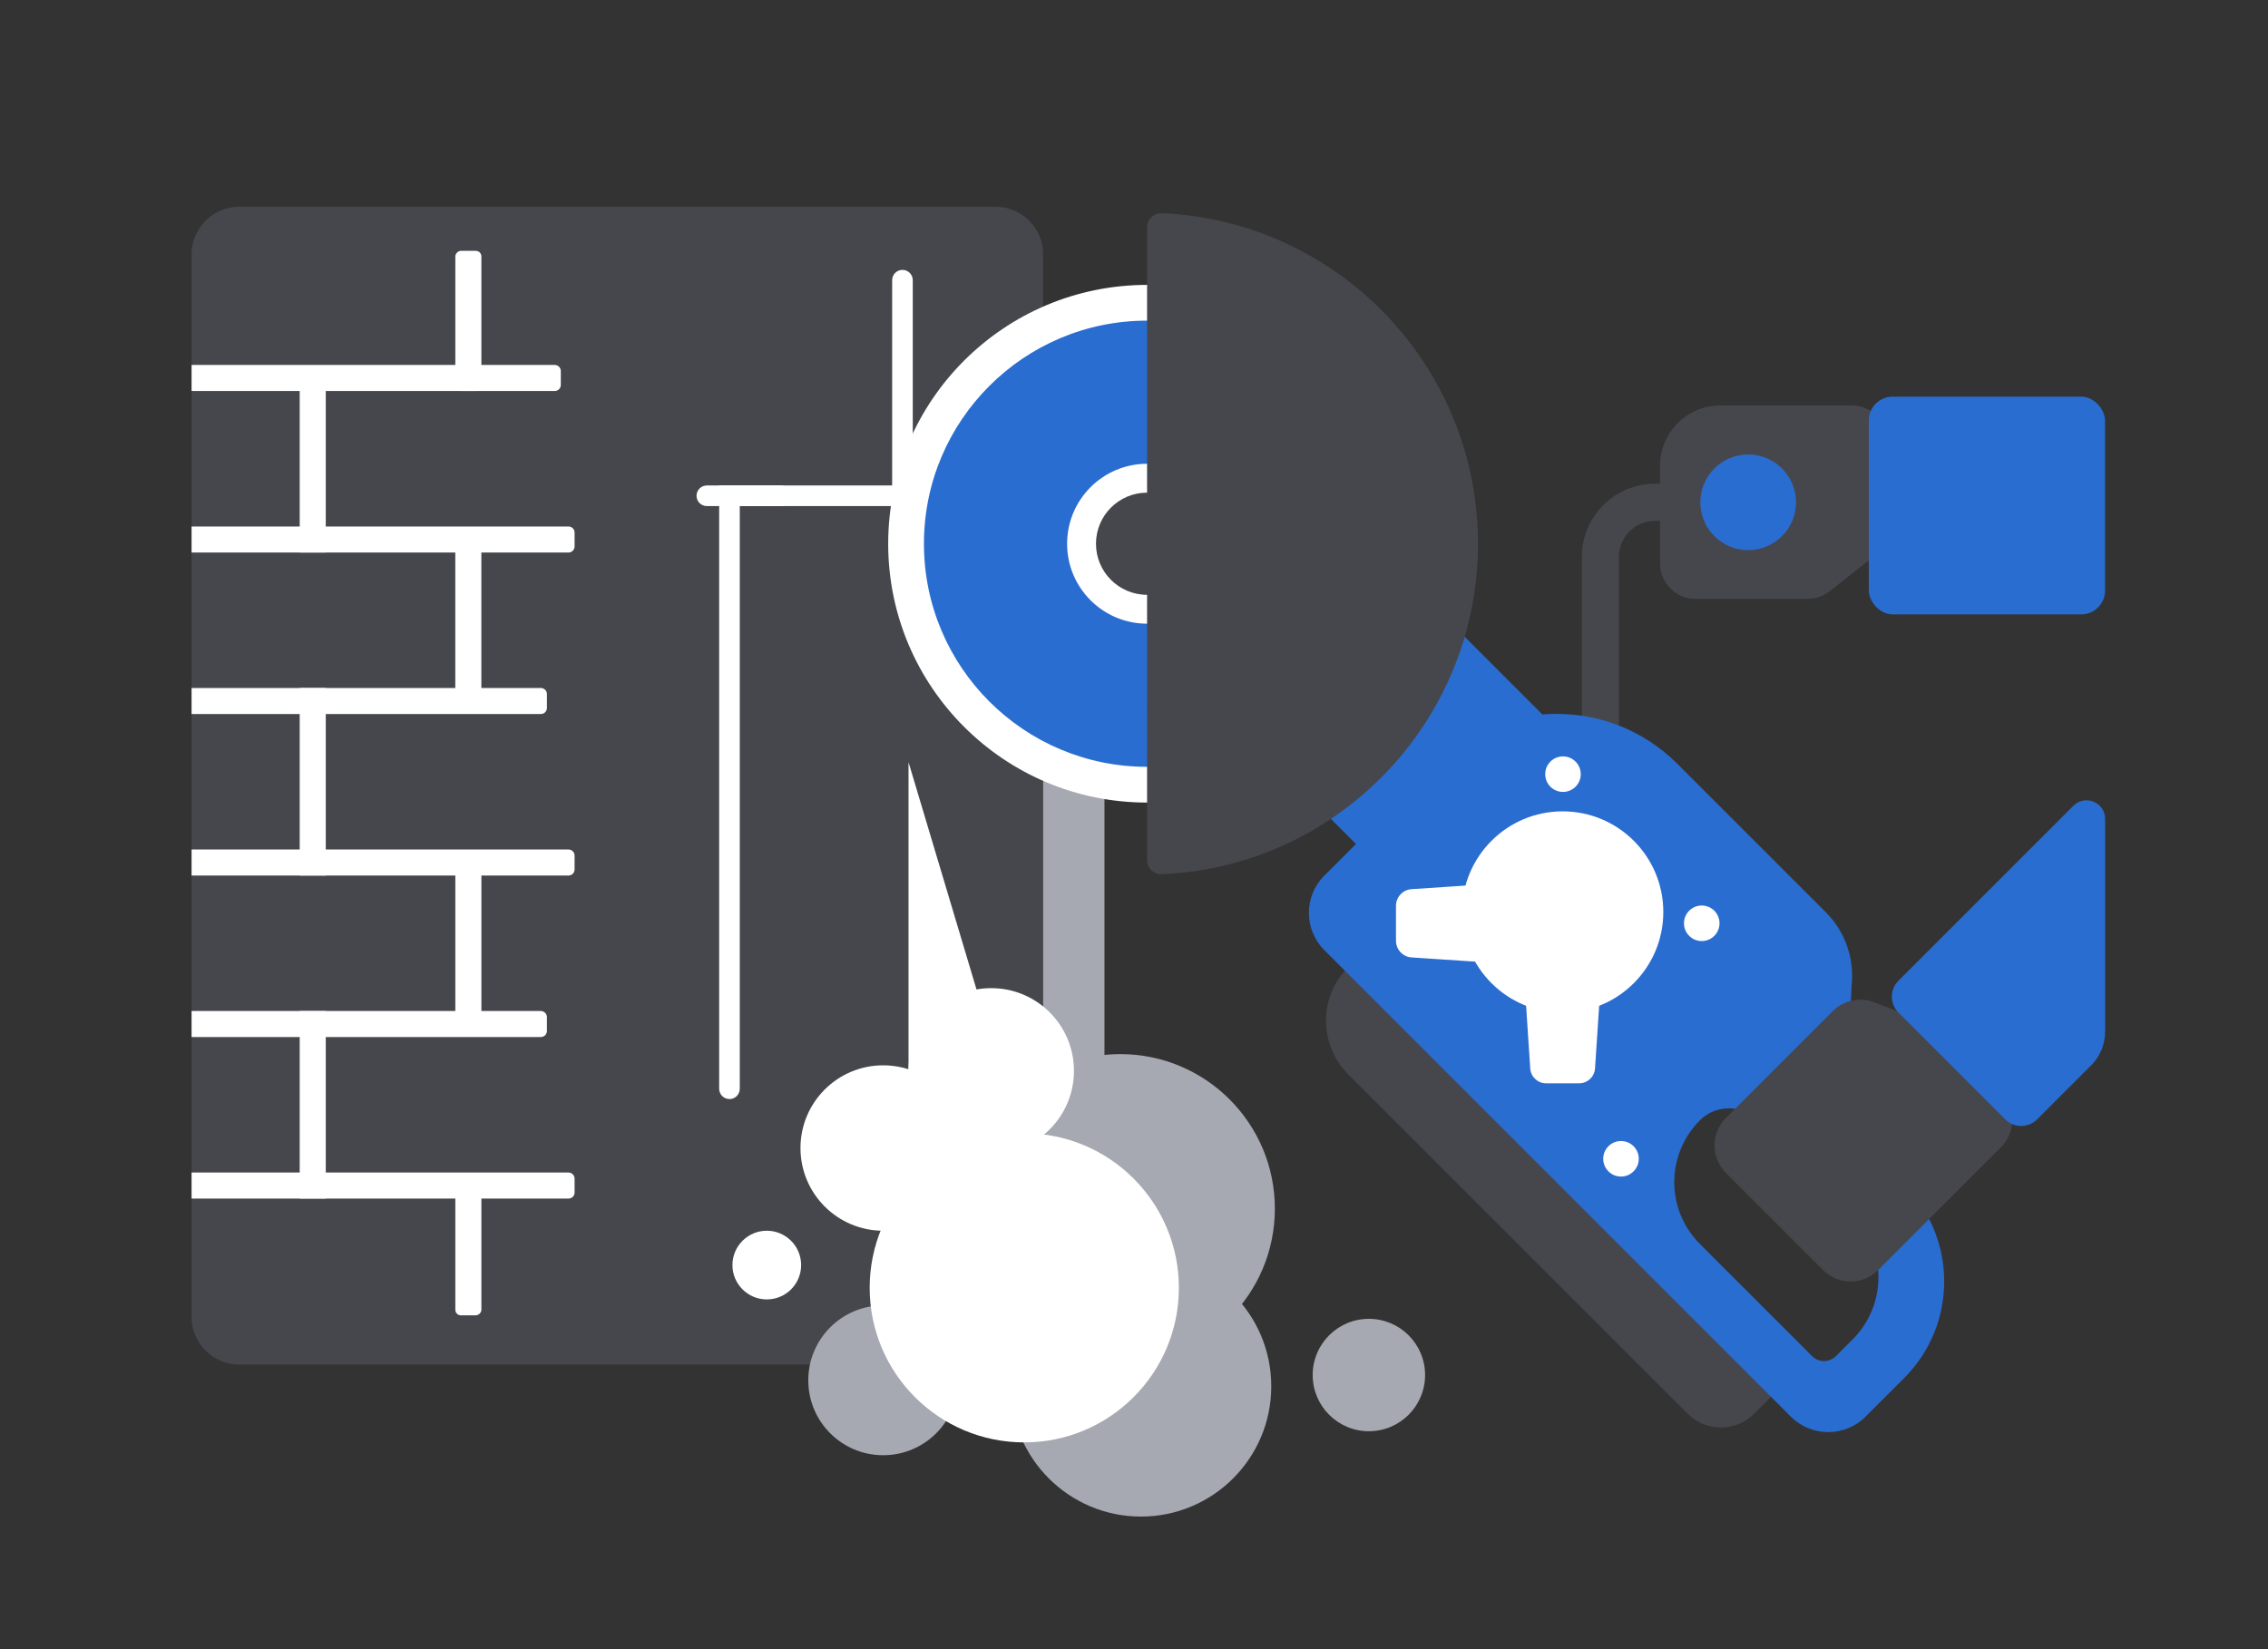
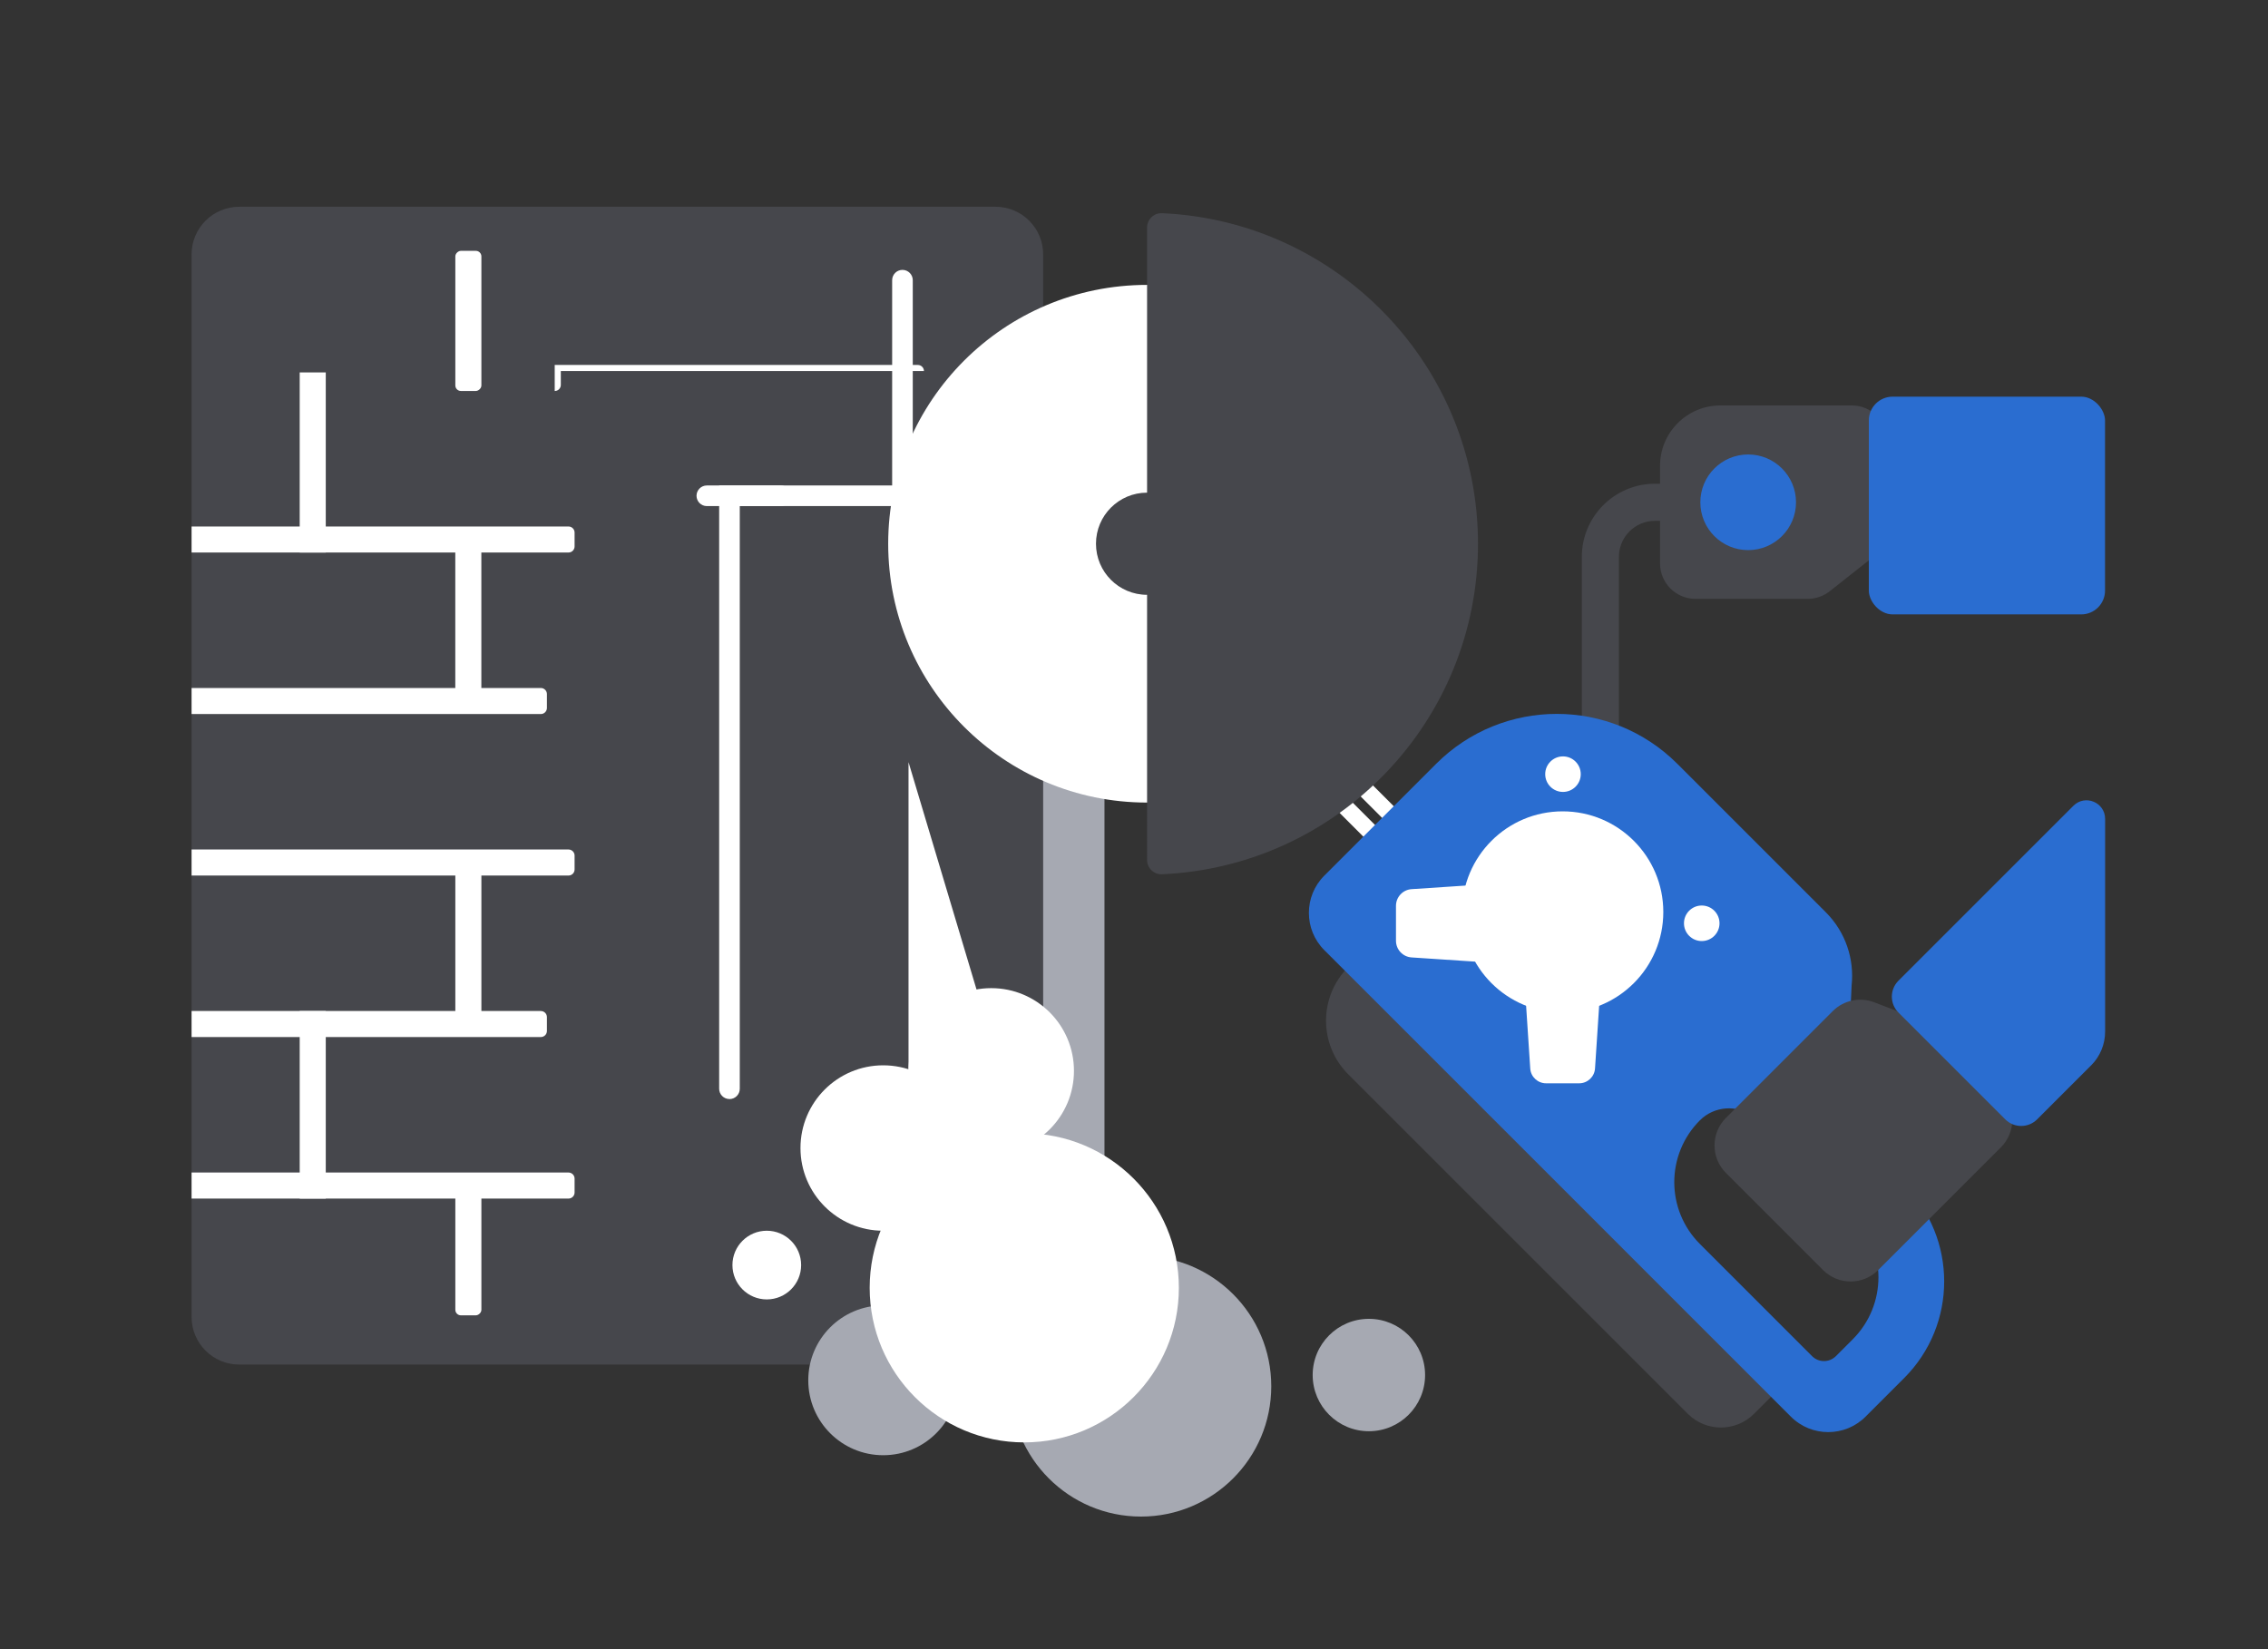
<svg xmlns="http://www.w3.org/2000/svg" id="Layer_1" data-name="Layer 1" viewBox="0 0 550 400">
  <rect x="0" y="0" width="550" height="400" fill="#333333" stroke="none" />
  <defs>
    <style>
      .cls-1 {
        fill: #46474c;
      }

      .cls-2 {
        fill: #2a6dd0;
      }

      .cls-3 {
        fill: #a6a9b2;
      }

      .cls-4 {
        fill: #fff;
      }
    </style>
  </defs>
  <path class="cls-3" d="M267.85,307.22h-107.34V88.34l100.82,28.33c3.85,1.08,6.51,4.6,6.51,8.6v181.95Z" />
  <path class="cls-1" d="M252.97,61.7v257.72c0,1.96-.49,3.8-1.34,5.42-1.29,2.41-3.39,4.31-5.95,5.32-1.31.52-2.75.81-4.25.81H58.01c-6.38,0-11.55-5.17-11.55-11.55V61.7c0-6.38,5.17-11.55,11.55-11.55h183.42c6.37,0,11.54,5.17,11.54,11.55Z" />
  <path class="cls-4" d="M139.34,285.87v3.36c0,.82-.66,1.48-1.48,1.48H46.46v-6.32h91.4c.82,0,1.48.67,1.48,1.48Z" />
  <path class="cls-4" d="M132.63,246.7v3.36c0,.81-.66,1.47-1.48,1.47H46.46v-6.31h84.69c.82,0,1.48.66,1.48,1.48Z" />
  <path class="cls-4" d="M139.34,207.52v3.36c0,.82-.66,1.48-1.48,1.48H46.46v-6.32h91.4c.82,0,1.48.67,1.48,1.48Z" />
  <path class="cls-4" d="M132.63,168.35v3.36c0,.81-.66,1.48-1.48,1.48H46.46v-6.32h84.69c.82,0,1.48.66,1.48,1.48Z" />
  <path class="cls-4" d="M139.34,129.17v3.36c0,.82-.66,1.48-1.48,1.48H46.46v-6.31h91.4c.82,0,1.48.66,1.48,1.47Z" />
-   <path class="cls-4" d="M136,90v3.36c0,.82-.66,1.48-1.48,1.48H46.46v-6.32h88.06c.82,0,1.48.66,1.48,1.48Z" />
+   <path class="cls-4" d="M136,90v3.36c0,.82-.66,1.48-1.48,1.48v-6.32h88.06c.82,0,1.48.66,1.48,1.48Z" />
  <rect class="cls-4" x="54" y="109.01" width="43.69" height="6.32" transform="translate(188.01 36.33) rotate(90)" />
  <rect class="cls-4" x="91.73" y="147.54" width="43.69" height="6.32" transform="translate(264.27 37.12) rotate(90)" />
  <rect class="cls-4" x="91.73" y="225.63" width="43.69" height="6.32" transform="translate(342.37 115.22) rotate(90)" />
  <rect class="cls-4" x="96.58" y="298.88" width="33.99" height="6.32" rx="1.35" ry="1.35" transform="translate(415.62 188.46) rotate(90)" />
  <rect class="cls-4" x="96.58" y="74.68" width="33.99" height="6.32" rx="1.35" ry="1.35" transform="translate(191.42 -35.74) rotate(90)" />
-   <rect class="cls-4" x="53.1" y="186.46" width="45.49" height="6.32" transform="translate(265.46 113.77) rotate(90)" />
  <rect class="cls-4" x="53.1" y="264.81" width="45.49" height="6.32" transform="translate(343.81 192.12) rotate(90)" />
-   <circle class="cls-3" cx="271.67" cy="293.16" r="37.49" />
  <circle class="cls-3" cx="276.69" cy="336.24" r="31.6" />
  <circle class="cls-3" cx="214.18" cy="334.79" r="18.17" />
  <circle class="cls-3" cx="331.96" cy="333.51" r="13.63" />
  <circle class="cls-4" cx="248.39" cy="312.36" r="37.49" />
  <circle class="cls-4" cx="214.18" cy="278.45" r="20.06" />
  <circle class="cls-4" cx="185.95" cy="306.84" r="8.33" />
  <circle class="cls-4" cx="240.38" cy="259.73" r="20.06" />
  <rect class="cls-4" x="330.71" y="186.13" width="4" height="32.12" transform="translate(-45.52 294.48) rotate(-45)" />
  <path class="cls-4" d="M218.85,144.39c-1.38,0-2.5-1.12-2.5-2.5v-73.93c0-1.38,1.12-2.5,2.5-2.5s2.5,1.12,2.5,2.5v73.93c0,1.38-1.12,2.5-2.5,2.5Z" />
  <path class="cls-4" d="M176.9,266.57c-1.38,0-2.5-1.12-2.5-2.5V117.75h46.45c1.38,0,2.5,1.12,2.5,2.5s-1.12,2.5-2.5,2.5h-41.45v141.33c0,1.38-1.12,2.5-2.5,2.5Z" />
  <polygon class="cls-4" points="220.32 264.07 220.32 184.86 240.61 252.7 220.32 264.07" />
  <path class="cls-4" d="M189.34,122.75h-17.93c-1.38,0-2.5-1.12-2.5-2.5s1.12-2.5,2.5-2.5h17.93c1.38,0,2.5,1.12,2.5,2.5s-1.12,2.5-2.5,2.5Z" />
  <circle class="cls-4" cx="278.17" cy="131.88" r="62.78" />
-   <circle class="cls-2" cx="278.17" cy="131.88" r="54.11" />
  <circle class="cls-4" cx="278.17" cy="131.88" r="19.39" />
  <circle class="cls-1" cx="278.17" cy="131.88" r="12.39" />
  <rect class="cls-4" x="329.79" y="176.12" width="4" height="32.12" transform="translate(-38.71 290.89) rotate(-45)" />
  <path class="cls-1" d="M310.71,276.22h128.96c4.76,0,8.62,3.86,8.62,8.62v7.03c0,6.26-5.09,11.35-11.35,11.35h-116.47c-10.14,0-18.38-8.24-18.38-18.38h0c0-4.76,3.86-8.62,8.62-8.62Z" transform="translate(314.75 -180.45) rotate(45)" />
-   <rect class="cls-2" x="311.55" y="153.62" width="63.19" height="54.17" transform="translate(228.28 -189.71) rotate(45)" />
  <path class="cls-1" d="M358.42,131.89c0,43.1-33.98,78.27-76.63,80.16-1.97.09-3.62-1.5-3.62-3.48V55.19c0-1.98,1.65-3.56,3.62-3.48,42.65,1.89,76.63,37.06,76.63,80.17Z" />
  <path class="cls-1" d="M392.6,178.46h-9v-43.41c0-9.77,7.95-17.72,17.72-17.72h17.12v9h-17.12c-4.81,0-8.72,3.91-8.72,8.72v43.41Z" />
  <path class="cls-2" d="M461.76,287.37l-14.26-14.26,1.52-34.07c.69-6.34-1.4-12.92-6.26-17.78l-35.99-35.99c-16.15-16.16-42.35-16.16-58.51,0l-27.1,27.1c-5,4.99-5,13.1,0,18.09l62.58,62.58,50.56,50.57c5,4.99,13.1,4.99,18.1,0l9.36-9.36c12.95-12.95,12.95-33.94,0-46.88ZM449.3,324.84l-4.1,4.1c-1.59,1.58-4.16,1.58-5.75,0l-27.23-27.23c-4.13-4.14-6.2-9.56-6.2-14.98s2.07-10.85,6.2-14.99c3.51-3.5,8.96-3.85,12.85-1.05.44.3.86.66,1.25,1.05l19.05,19.06,3.93,3.93c8.31,8.31,8.31,21.79,0,30.11Z" />
  <circle class="cls-2" cx="378.95" cy="221.2" r="44.99" />
  <circle class="cls-4" cx="378.95" cy="221.2" r="24.41" />
  <circle class="cls-4" cx="379.03" cy="187.77" r="4.31" />
  <circle class="cls-4" cx="412.68" cy="223.94" r="4.31" />
-   <circle class="cls-4" cx="393.1" cy="281.06" r="4.31" />
  <path class="cls-4" d="M338.53,228.18v-8.47c0-2.14,1.66-3.91,3.79-4.05l20.68-1.37c2.34-.15,4.33,1.7,4.33,4.05v11.2c0,2.35-1.98,4.2-4.33,4.05l-20.68-1.37c-2.13-.14-3.79-1.91-3.79-4.05Z" />
  <path class="cls-4" d="M374.94,262.75h8.02c2.02,0,3.7-1.57,3.84-3.59l1.29-19.59c.15-2.22-1.61-4.1-3.84-4.1h-10.61c-2.22,0-3.98,1.88-3.84,4.1l1.29,19.59c.13,2.02,1.81,3.59,3.84,3.59Z" />
  <path class="cls-1" d="M445.37,290.81c-.05.06-.1.12-.16.18-4.86,4.86-12.73,4.86-17.59,0l-7.6-7.6c-2.11-2.11-2.11-5.53,0-7.64l4.97-4.98s.05-.05.08-.07c.44.3.86.66,1.25,1.05l19.05,19.06Z" />
  <path class="cls-1" d="M485.23,278.28l-29.78,29.78c-3.68,3.68-9.65,3.68-13.34,0l-23.57-23.57c-3.68-3.68-3.68-9.65,0-13.34l25.91-25.91c2.63-2.63,6.57-3.47,10.05-2.14l12.56,4.82c1.23.47,2.35,1.2,3.29,2.14l14.88,14.88c3.68,3.68,3.68,9.65,0,13.34Z" />
  <path class="cls-2" d="M507.1,258.41l-13.09,13.09c-2.13,2.13-5.59,2.13-7.72,0l-25.91-25.91c-2.13-2.13-2.13-5.59,0-7.72l42.43-42.43c2.84-2.84,7.69-.83,7.69,3.18v51.61c0,3.07-1.22,6.01-3.39,8.18Z" />
  <path class="cls-1" d="M454.4,134.96l-10.68,8.44c-1.52,1.2-3.39,1.85-5.32,1.85h-27.24c-4.74,0-8.59-3.84-8.59-8.59v-23.69c0-8.08,6.55-14.63,14.63-14.63h31.87c4.74,0,8.59,3.84,8.59,8.59v21.3c0,2.63-1.2,5.11-3.26,6.74Z" />
  <circle class="cls-2" cx="423.94" cy="121.83" r="11.6" />
  <rect class="cls-2" x="453.2" y="96.21" width="57.28" height="52.81" rx="5.77" ry="5.77" />
</svg>